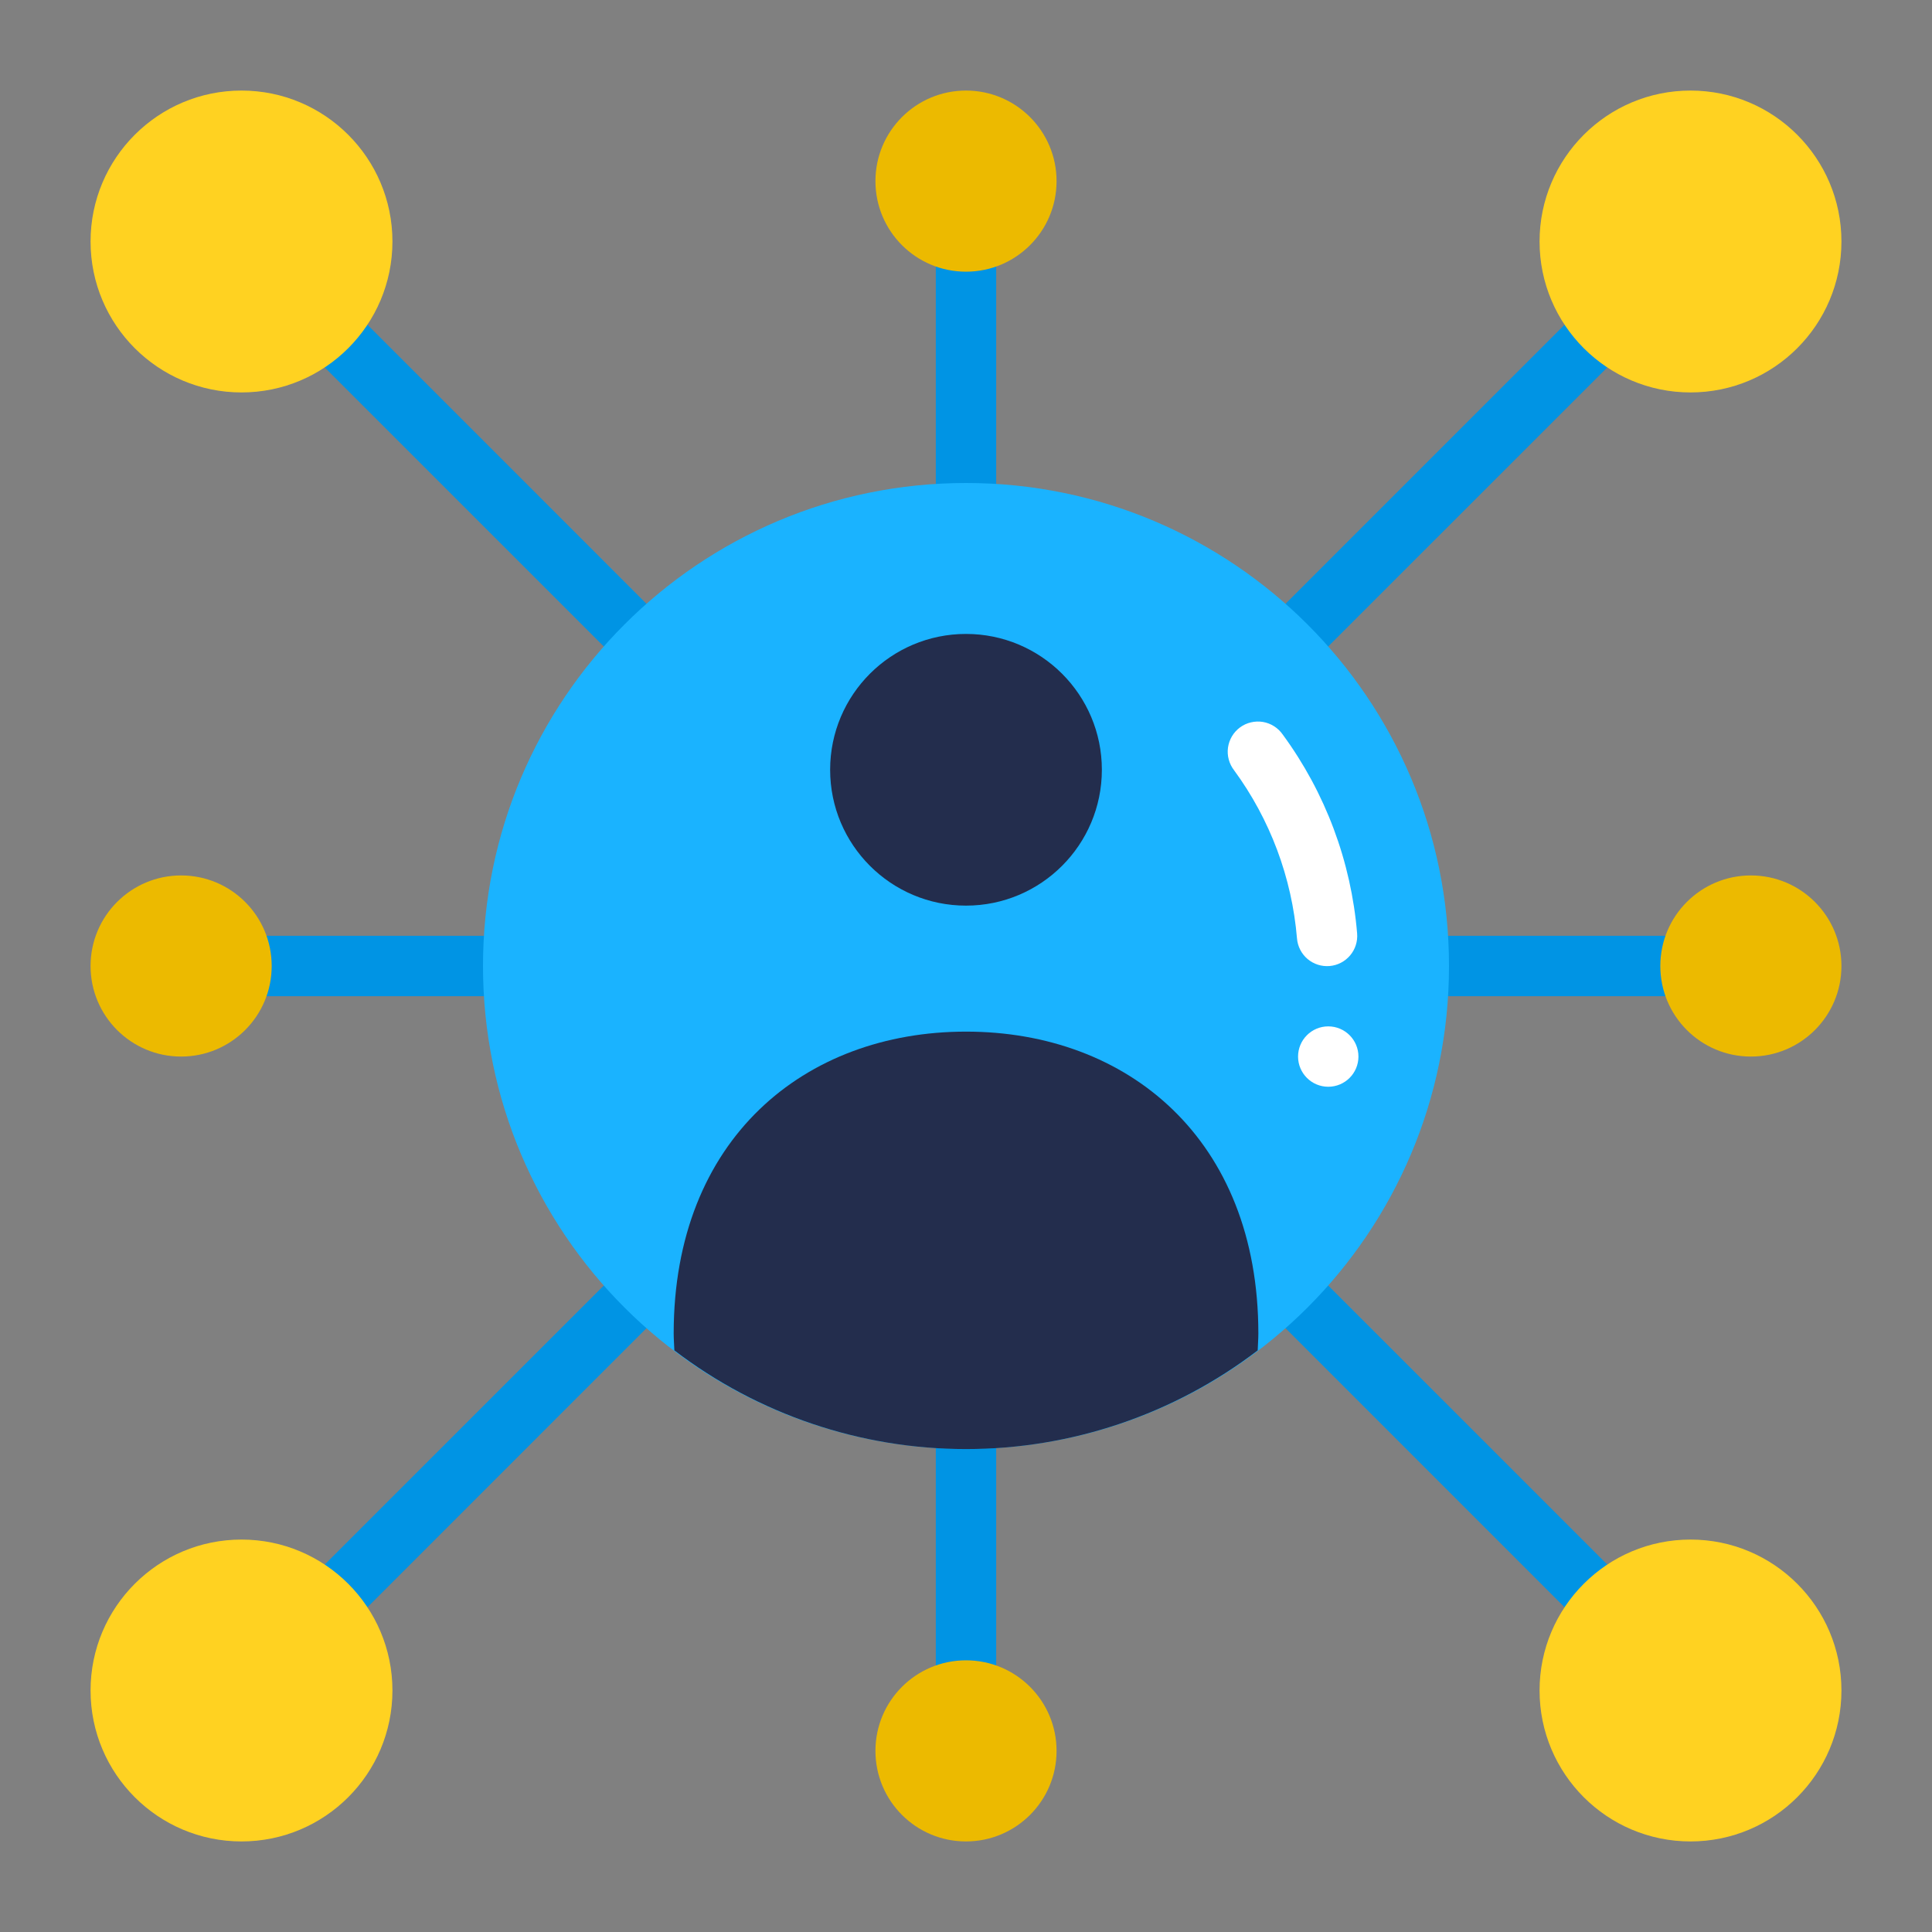
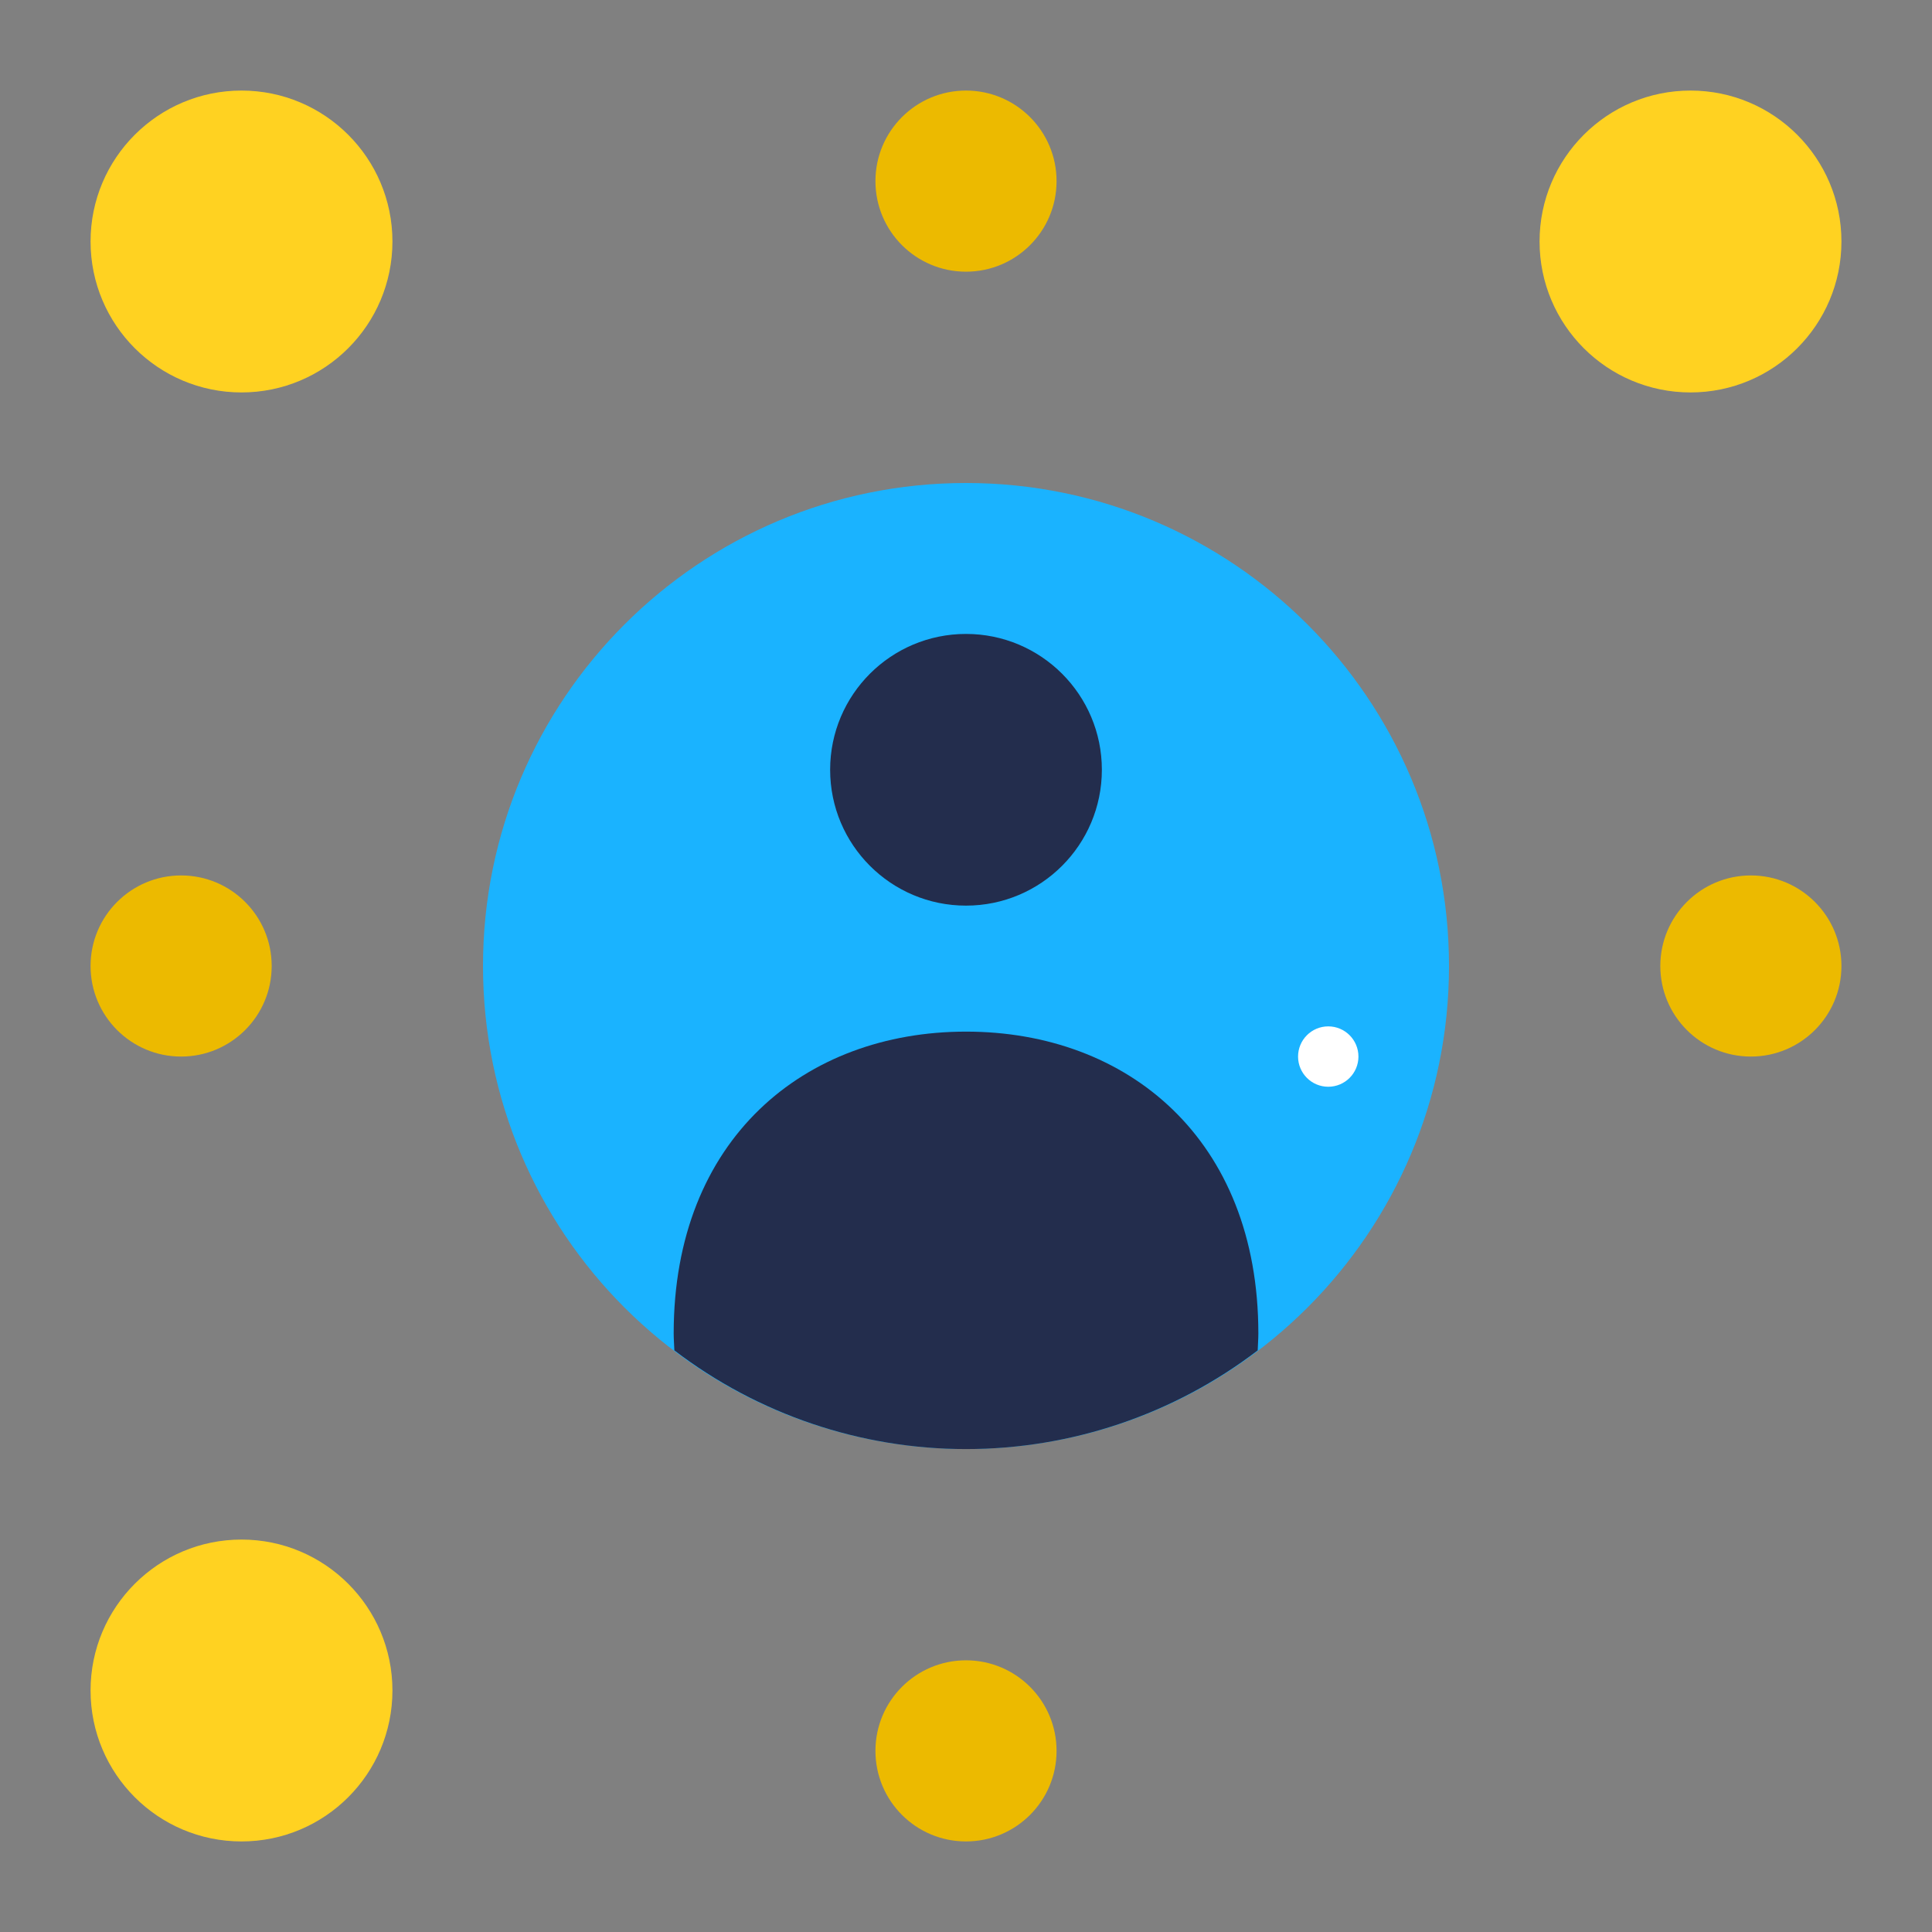
<svg xmlns="http://www.w3.org/2000/svg" width="56" height="56" viewBox="0 0 56 56" fill="none">
  <rect x="0" y="0" width="56" height="56" fill="#808080" stroke="none" />
-   <path d="M50.75 27.125H30.112L49.619 7.619C49.702 7.538 49.769 7.441 49.815 7.335C49.861 7.228 49.885 7.113 49.886 6.997C49.887 6.881 49.865 6.765 49.821 6.658C49.777 6.55 49.712 6.453 49.63 6.371C49.547 6.288 49.45 6.223 49.342 6.179C49.234 6.135 49.119 6.113 49.003 6.114C48.887 6.115 48.772 6.139 48.665 6.185C48.559 6.231 48.462 6.298 48.381 6.381L28.875 25.888V5.25C28.875 5.018 28.783 4.795 28.619 4.631C28.455 4.467 28.232 4.375 28 4.375C27.768 4.375 27.545 4.467 27.381 4.631C27.217 4.795 27.125 5.018 27.125 5.25V25.888L7.619 6.381C7.538 6.298 7.441 6.231 7.335 6.185C7.228 6.139 7.113 6.115 6.997 6.114C6.881 6.113 6.765 6.135 6.658 6.179C6.55 6.223 6.453 6.288 6.371 6.371C6.288 6.453 6.223 6.55 6.179 6.658C6.135 6.765 6.113 6.881 6.114 6.997C6.115 7.113 6.139 7.228 6.185 7.335C6.231 7.441 6.298 7.538 6.381 7.619L25.888 27.125H5.25C5.018 27.125 4.795 27.217 4.631 27.381C4.467 27.545 4.375 27.768 4.375 28C4.375 28.232 4.467 28.455 4.631 28.619C4.795 28.783 5.018 28.875 5.25 28.875H25.888L6.381 48.381C6.298 48.462 6.231 48.559 6.185 48.665C6.139 48.772 6.115 48.887 6.114 49.003C6.113 49.119 6.135 49.234 6.179 49.342C6.223 49.45 6.288 49.547 6.371 49.63C6.453 49.712 6.55 49.777 6.658 49.821C6.765 49.865 6.881 49.887 6.997 49.886C7.113 49.885 7.228 49.861 7.335 49.815C7.441 49.769 7.538 49.702 7.619 49.619L27.125 30.112V50.75C27.125 50.982 27.217 51.205 27.381 51.369C27.545 51.533 27.768 51.625 28 51.625C28.232 51.625 28.455 51.533 28.619 51.369C28.783 51.205 28.875 50.982 28.875 50.75V30.112L48.381 49.619C48.546 49.778 48.767 49.866 48.997 49.864C49.226 49.862 49.446 49.77 49.608 49.608C49.77 49.446 49.862 49.226 49.864 48.997C49.866 48.767 49.778 48.546 49.619 48.381L30.112 28.875H50.75C50.982 28.875 51.205 28.783 51.369 28.619C51.533 28.455 51.625 28.232 51.625 28C51.625 27.768 51.533 27.545 51.369 27.381C51.205 27.217 50.982 27.125 50.75 27.125Z" fill="#0094E4" />
  <path d="M28 42C35.732 42 42 35.732 42 28C42 20.268 35.732 14 28 14C20.268 14 14 20.268 14 28C14 35.732 20.268 42 28 42Z" fill="#1AB3FF" />
  <path d="M7 11.375C9.416 11.375 11.375 9.416 11.375 7C11.375 4.584 9.416 2.625 7 2.625C4.584 2.625 2.625 4.584 2.625 7C2.625 9.416 4.584 11.375 7 11.375Z" fill="#FFD221" />
  <path d="M49 11.375C51.416 11.375 53.375 9.416 53.375 7C53.375 4.584 51.416 2.625 49 2.625C46.584 2.625 44.625 4.584 44.625 7C44.625 9.416 46.584 11.375 49 11.375Z" fill="#FFD221" />
-   <path d="M49 53.375C51.416 53.375 53.375 51.416 53.375 49C53.375 46.584 51.416 44.625 49 44.625C46.584 44.625 44.625 46.584 44.625 49C44.625 51.416 46.584 53.375 49 53.375Z" fill="#FFD221" />
  <path d="M7 53.375C9.416 53.375 11.375 51.416 11.375 49C11.375 46.584 9.416 44.625 7 44.625C4.584 44.625 2.625 46.584 2.625 49C2.625 51.416 4.584 53.375 7 53.375Z" fill="#FFD221" />
  <path d="M5.25 30.625C6.7 30.625 7.875 29.45 7.875 28C7.875 26.55 6.7 25.375 5.25 25.375C3.8 25.375 2.625 26.55 2.625 28C2.625 29.45 3.8 30.625 5.25 30.625Z" fill="#ECBA00" />
  <path d="M50.75 30.625C52.2 30.625 53.375 29.45 53.375 28C53.375 26.55 52.2 25.375 50.75 25.375C49.3 25.375 48.125 26.55 48.125 28C48.125 29.45 49.3 30.625 50.75 30.625Z" fill="#ECBA00" />
  <path d="M28 7.875C29.45 7.875 30.625 6.7 30.625 5.25C30.625 3.8 29.45 2.625 28 2.625C26.55 2.625 25.375 3.8 25.375 5.25C25.375 6.7 26.55 7.875 28 7.875Z" fill="#ECBA00" />
  <path d="M28 53.375C29.45 53.375 30.625 52.2 30.625 50.75C30.625 49.3 29.45 48.125 28 48.125C26.55 48.125 25.375 49.3 25.375 50.75C25.375 52.2 26.55 53.375 28 53.375Z" fill="#ECBA00" />
  <path d="M28 26.25C30.175 26.25 31.938 24.487 31.938 22.312C31.938 20.138 30.175 18.375 28 18.375C25.825 18.375 24.062 20.138 24.062 22.312C24.062 24.487 25.825 26.25 28 26.25Z" fill="#232D4D" />
  <path d="M28.001 29.902C23.321 29.902 19.527 33.013 19.527 38.652C19.527 38.812 19.541 38.98 19.547 39.142C21.975 40.997 24.945 42.002 28.001 42.002C31.056 42.002 34.027 40.997 36.455 39.142C36.46 38.98 36.474 38.812 36.474 38.652C36.474 33.013 32.68 29.902 28.001 29.902Z" fill="#232D4D" />
-   <path d="M38.538 28.001C38.769 27.982 38.983 27.871 39.133 27.694C39.283 27.517 39.356 27.288 39.337 27.057C39.164 24.974 38.418 22.979 37.182 21.293C37.115 21.197 37.031 21.114 36.932 21.052C36.833 20.988 36.723 20.946 36.607 20.926C36.492 20.907 36.374 20.911 36.26 20.938C36.146 20.964 36.038 21.014 35.944 21.083C35.85 21.152 35.77 21.24 35.71 21.34C35.65 21.441 35.611 21.552 35.594 21.668C35.578 21.784 35.585 21.902 35.616 22.015C35.646 22.128 35.699 22.234 35.77 22.326C36.816 23.752 37.447 25.439 37.594 27.201C37.613 27.432 37.723 27.647 37.9 27.797C38.078 27.947 38.307 28.02 38.538 28.001Z" fill="white" />
  <path d="M38.5 31.5C38.983 31.5 39.375 31.108 39.375 30.625C39.375 30.142 38.983 29.75 38.5 29.75C38.017 29.75 37.625 30.142 37.625 30.625C37.625 31.108 38.017 31.5 38.5 31.5Z" fill="white" />
</svg>